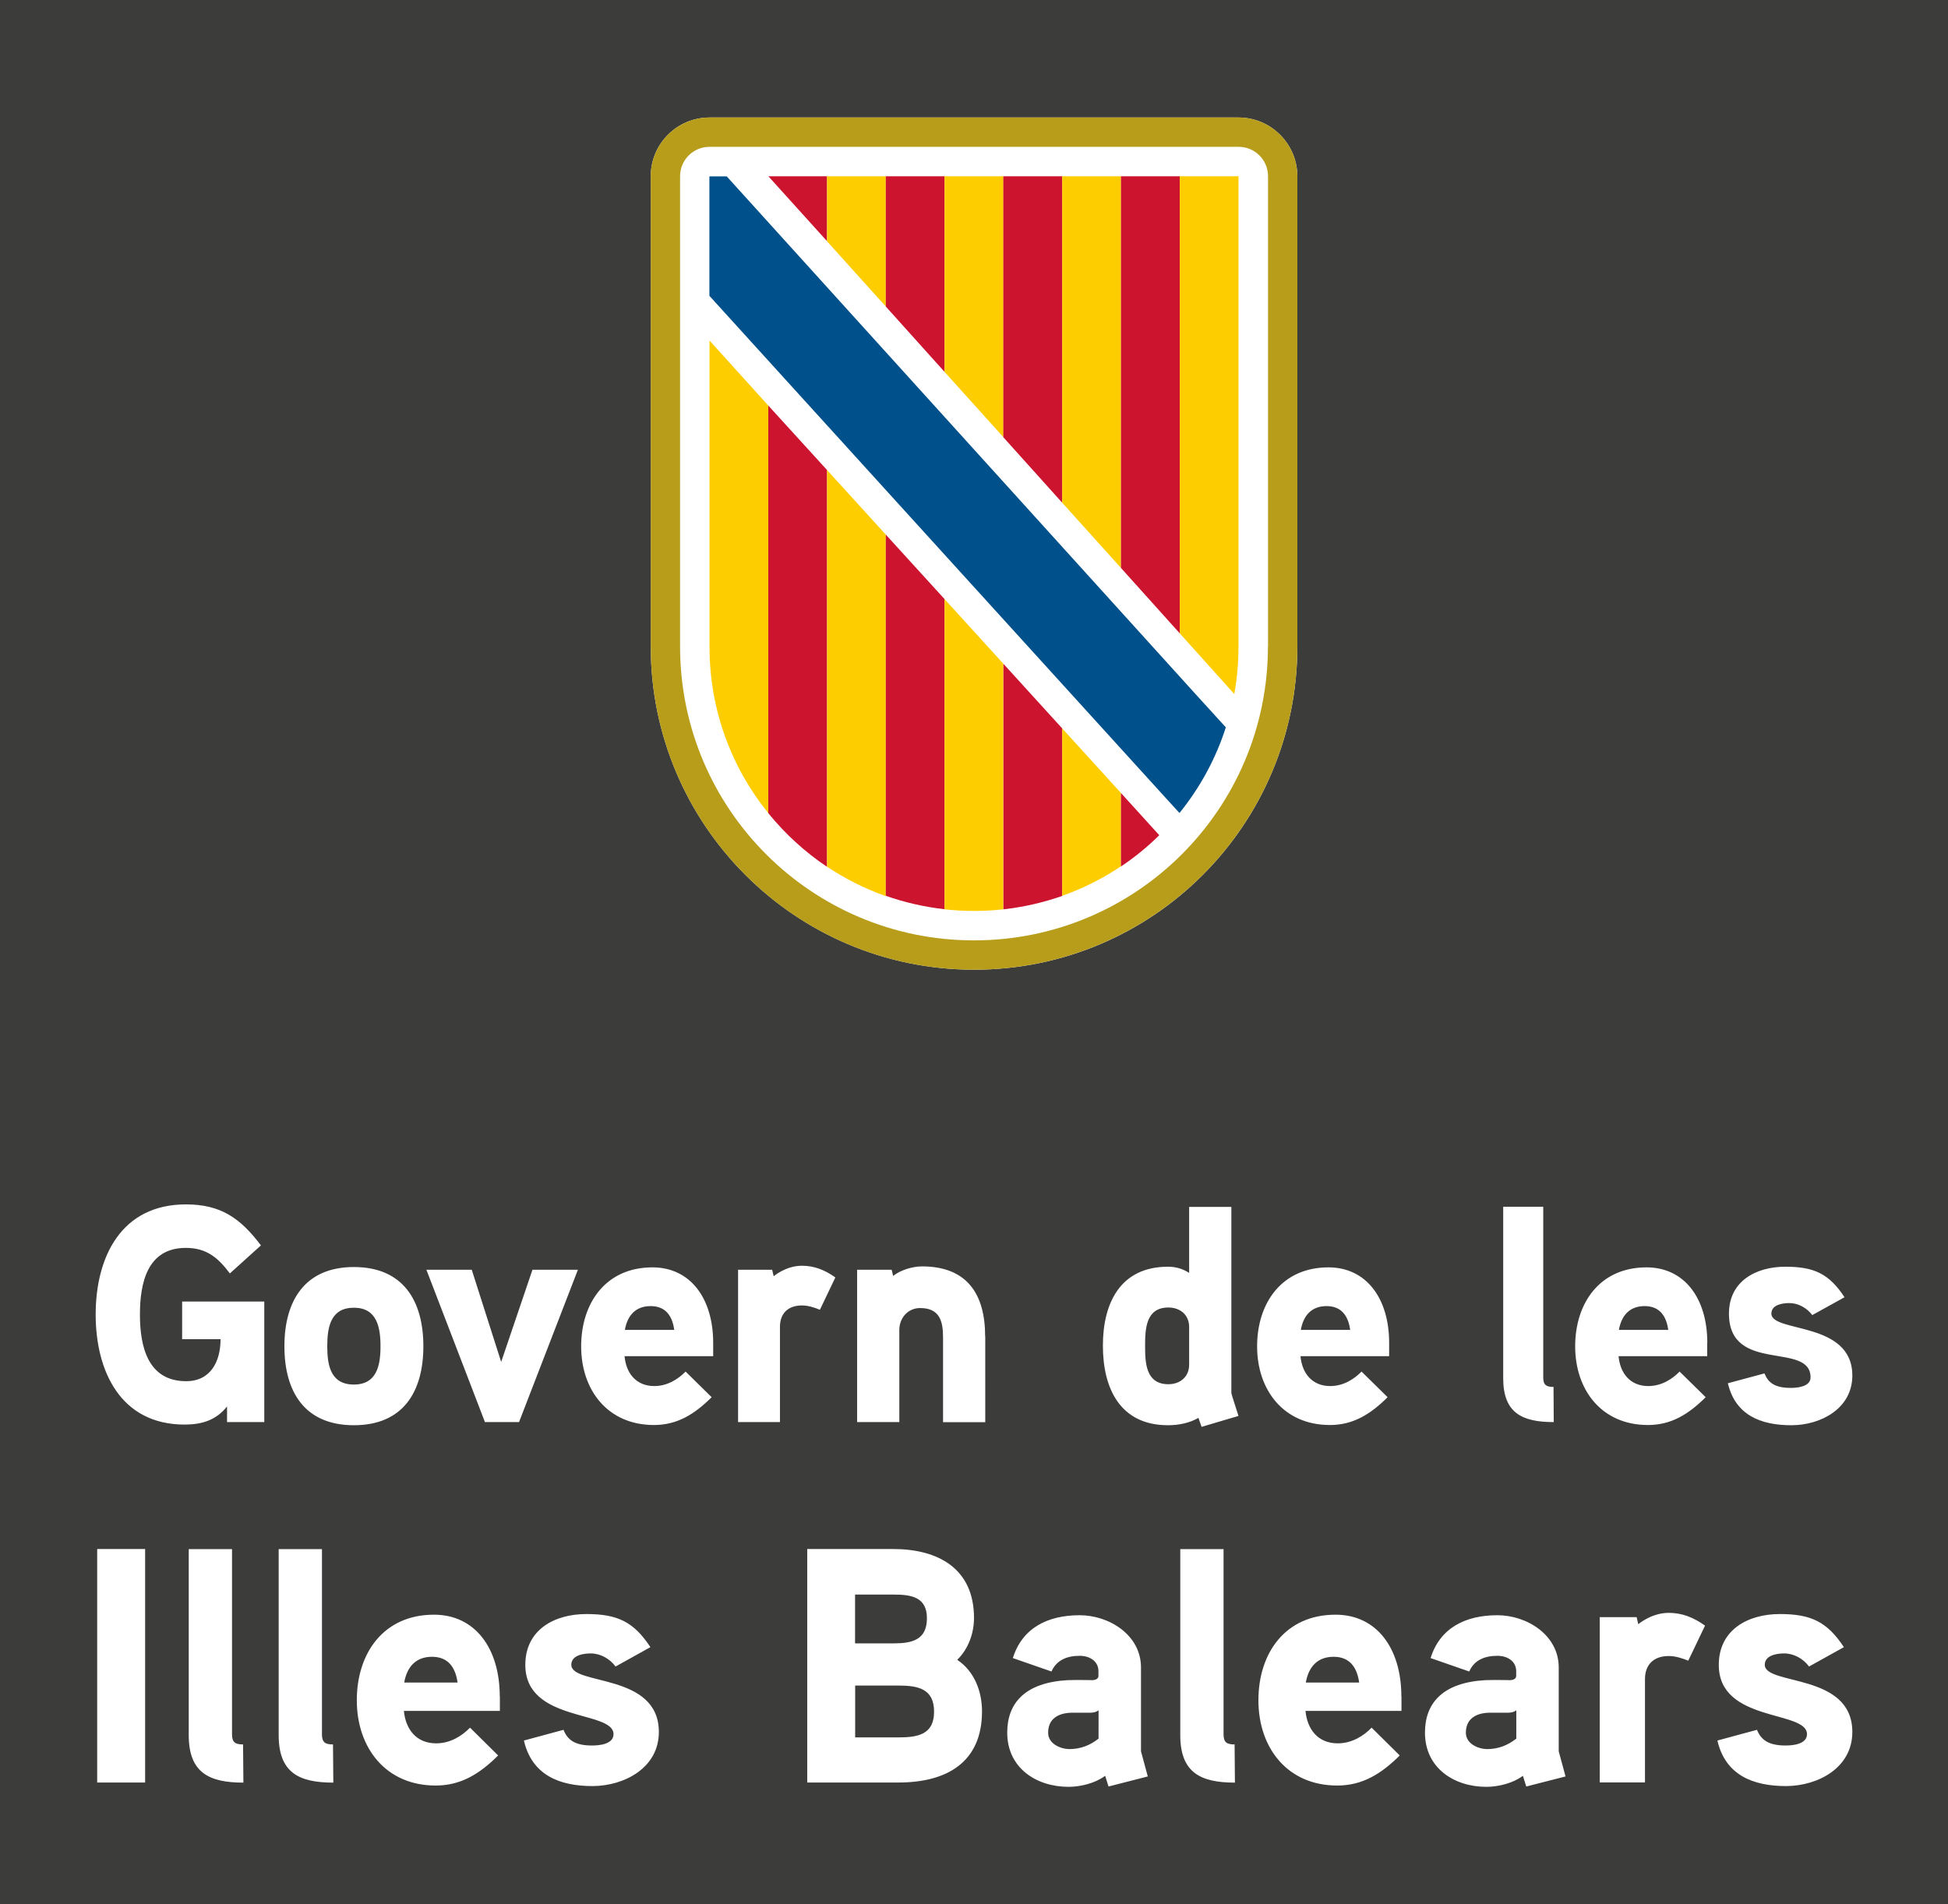
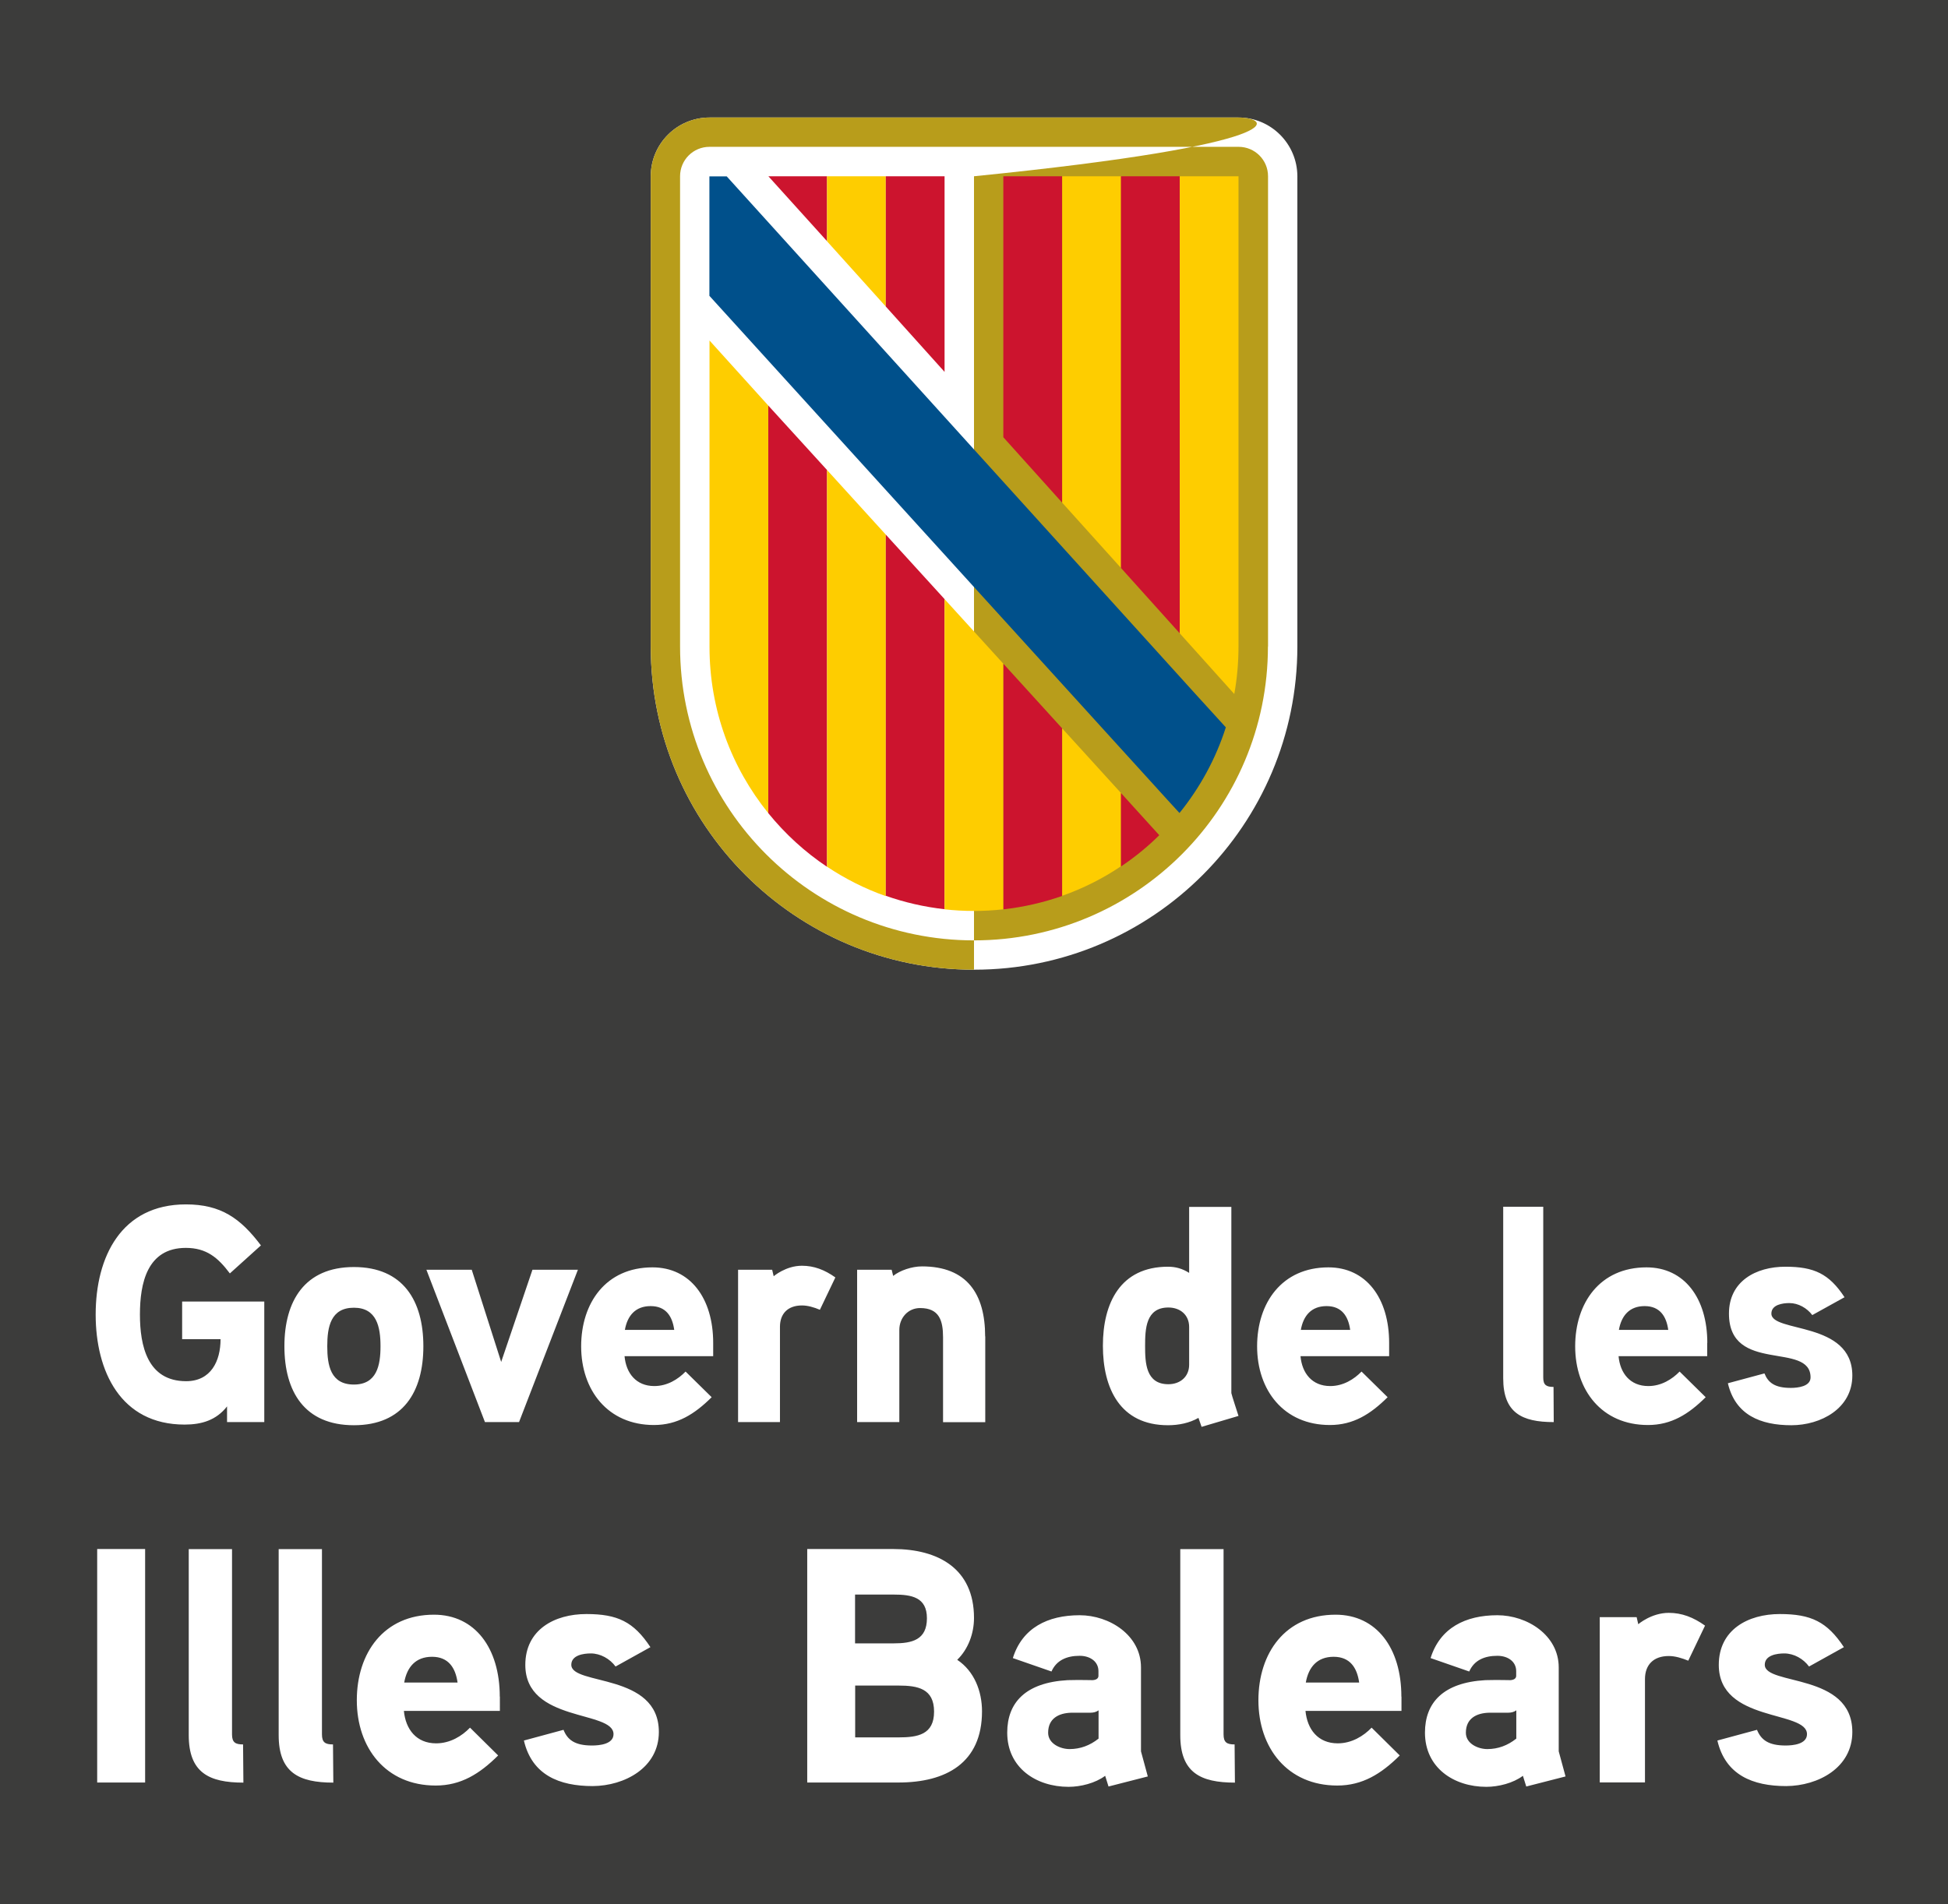
<svg xmlns="http://www.w3.org/2000/svg" version="1.1" id="Capa_1" x="0px" y="0px" viewBox="0 0 180 176" style="enable-background:new 0 0 180 176;" xml:space="preserve">
  <style type="text/css">
	.st0{fill:#FFFFFF;}
	.st1{fill:#B89D1B;}
	.st2{fill:#CC142E;}
	.st3{fill:#FECD00;}
	.st4{fill:#00508B;}
	.st5{fill:#3C3C3B;}
</style>
  <rect class="st5" width="180" height="176" />
  <polygon class="st0" points="98.15,45.42 98.22,45.37 98.15,45.29 " />
  <g>
    <path class="st0" d="M114.44,10.86H65.56c-3,0-5.43,2.43-5.43,5.43v43.45c0,16.5,13.38,29.88,29.88,29.88   c16.5,0,29.87-13.38,29.87-29.88V16.29C119.87,13.29,117.44,10.86,114.44,10.86" />
-     <path class="st1" d="M114.44,10.86H65.56c-3,0-5.43,2.43-5.43,5.43v43.45c0,16.5,13.37,29.88,29.87,29.88   c16.5,0,29.88-13.38,29.88-29.88V16.29C119.87,13.29,117.44,10.86,114.44,10.86 M117.16,59.75c0,15-12.16,27.16-27.16,27.16   c-15,0-27.16-12.16-27.16-27.16V16.29c0-1.5,1.21-2.72,2.72-2.72h48.89c1.5,0,2.72,1.21,2.72,2.72V59.75z" />
+     <path class="st1" d="M114.44,10.86H65.56c-3,0-5.43,2.43-5.43,5.43v43.45c0,16.5,13.37,29.88,29.87,29.88   V16.29C119.87,13.29,117.44,10.86,114.44,10.86 M117.16,59.75c0,15-12.16,27.16-27.16,27.16   c-15,0-27.16-12.16-27.16-27.16V16.29c0-1.5,1.21-2.72,2.72-2.72h48.89c1.5,0,2.72,1.21,2.72,2.72V59.75z" />
    <polygon class="st2" points="76.42,16.29 71,16.29 76.42,22.29  " />
    <polygon class="st3" points="76.42,21.72 76.42,16.29 81.85,16.29 81.85,28.33 76.42,22.3  " />
    <polygon class="st2" points="81.85,16.29 87.28,16.29 87.28,34.37 81.85,28.33  " />
-     <polygon class="st3" points="87.28,16.29 92.72,16.29 92.72,40.41 87.28,34.37  " />
    <polygon class="st2" points="92.71,16.29 98.15,16.29 98.15,46.46 92.71,40.41  " />
    <polygon class="st3" points="98.15,44.81 98.15,16.29 103.58,16.29 103.58,48.88 103.58,52.49 98.15,46.46  " />
    <polygon class="st2" points="103.58,16.29 109.01,16.29 109.01,58.53 103.58,52.49  " />
    <path class="st3" d="M109.01,58.53V16.29h5.43v43.46c0,1.5-0.13,2.96-0.39,4.39L109.01,58.53z" />
    <path class="st3" d="M65.56,59.78c0,5.82,2.03,11.17,5.43,15.37V37.48l-5.43-6.01V59.78z" />
    <path class="st2" d="M70.99,37.48v37.67c1.55,1.91,3.38,3.59,5.43,4.96V43.44L70.99,37.48z" />
    <path class="st3" d="M76.42,43.44v36.66c1.68,1.12,3.5,2.04,5.43,2.72V49.41L76.42,43.44z" />
    <path class="st2" d="M81.85,82.79c1.73,0.61,3.55,1.03,5.43,1.24V55.37l-5.43-5.96V82.79z" />
    <path class="st3" d="M87.28,80.11v3.93c0.89,0.1,1.8,0.15,2.71,0.15c0.92,0,1.82-0.05,2.72-0.15v-22.7l-5.43-5.97V80.11z" />
    <path class="st2" d="M98.15,67.32l-5.43-5.97v22.69c1.88-0.21,3.7-0.63,5.43-1.24V67.32z" />
    <path class="st3" d="M98.15,82.79c1.93-0.68,3.76-1.6,5.43-2.73v-6.77l-5.43-5.97V82.79z" />
    <path class="st2" d="M103.58,73.29v6.79c1.27-0.85,2.46-1.82,3.54-2.89L103.58,73.29z" />
    <path class="st4" d="M109.01,75.11c1.87-2.32,3.33-4.98,4.26-7.89l-2.87-3.15L67.15,16.3l-1.6,0v11.04c0,0,42.34,46.61,42.35,46.61   l1.08,1.18L109.01,75.11z" />
    <path class="st0" d="M16.83,120.29v3.48h3.55c0,2.02-0.89,3.88-3.18,3.88c-3.58,0-4.27-3.28-4.27-6.16c0-2.88,0.66-6.16,4.24-6.16   c1.92,0,2.98,0.91,4.07,2.36l2.87-2.59c-1.89-2.51-3.7-3.79-6.93-3.79c-5.99,0-8.34,4.87-8.34,10.18c0,5.21,2.29,10.17,8.22,10.17   c1.57,0,2.92-0.4,3.92-1.68v1.45h3.44v-11.14H16.83z M39.12,124.42c0-4.19-1.86-7.32-6.42-7.32c-4.55,0-6.42,3.14-6.42,7.32   c0,4.19,1.86,7.3,6.42,7.3C37.26,131.72,39.12,128.61,39.12,124.42 M35.16,124.42c0,1.77-0.34,3.54-2.46,3.54   c-2.15,0-2.46-1.77-2.46-3.54c0-1.77,0.31-3.56,2.46-3.56C34.82,120.86,35.16,122.65,35.16,124.42 M49.2,117.35l-2.89,8.52   l-2.72-8.52H39.4l5.41,14.08h3.15l5.44-14.08H49.2z M65.9,124.11c0-4.13-2.12-6.98-5.61-6.98c-4.3,0-6.59,3.28-6.59,7.3   c0,4.05,2.46,7.27,6.73,7.27c2.15,0,3.75-1,5.33-2.57l-2.41-2.37c-0.69,0.71-1.69,1.34-2.89,1.34c-1.69,0-2.61-1.2-2.75-2.76h8.19   V124.11z M57.74,122.91c0.23-1.31,0.97-2.2,2.38-2.2s2.01,0.94,2.18,2.2H57.74z M77.19,118.06c-1-0.71-1.98-1.08-3.09-1.08   c-1.49,0-2.61,0.97-2.61,0.97l-0.14-0.6H68.2v14.08h3.87v-8.81c0-1.2,0.72-1.97,2.03-1.97c0.54,0,1.12,0.17,1.66,0.4L77.19,118.06z    M91.03,123.51c0-3.9-1.66-6.47-5.84-6.47c-0.92,0-2.03,0.37-2.66,0.88l-0.14-0.57H79.2v14.08h3.9v-8.52c0-1.11,0.8-2.02,1.92-2.02   c1.78,0,2.12,1.17,2.12,2.71v7.84h3.9V123.51z M114.44,130.86c-0.06-0.2-0.66-2.02-0.66-2.11v-17.21h-3.9v6.1   c-0.63-0.4-1.26-0.57-1.95-0.57c-4.41,0-6.02,3.36-6.02,7.3c0,3.93,1.58,7.35,6.02,7.35c0.97,0,1.98-0.2,2.81-0.68l0.29,0.83   L114.44,130.86z M109.88,126.13c0,1.11-0.83,1.8-1.92,1.8c-2.09,0-2.15-1.99-2.15-3.53c0-1.57,0.06-3.56,2.15-3.56   c1.09,0,1.92,0.68,1.92,1.8V126.13z M128.36,124.11c0-4.13-2.12-6.98-5.61-6.98c-4.3,0-6.59,3.28-6.59,7.3   c0,4.05,2.46,7.27,6.73,7.27c2.15,0,3.75-1,5.33-2.57l-2.41-2.37c-0.69,0.71-1.69,1.34-2.89,1.34c-1.69,0-2.61-1.2-2.75-2.76h8.19   V124.11z M120.2,122.91c0.23-1.31,0.97-2.2,2.38-2.2c1.4,0,2.01,0.94,2.18,2.2H120.2z M143.55,128.18c-0.66,0-0.95-0.17-0.95-0.86   v-15.79h-3.7v15.85c0,3.19,1.72,4.05,4.67,4.05L143.55,128.18z M157.76,124.11c0-4.13-2.12-6.98-5.62-6.98   c-4.3,0-6.59,3.28-6.59,7.3c0,4.05,2.46,7.27,6.73,7.27c2.15,0,3.75-1,5.33-2.57l-2.41-2.37c-0.69,0.71-1.69,1.34-2.89,1.34   c-1.69,0-2.61-1.2-2.75-2.76h8.19V124.11z M149.59,122.91c0.23-1.31,0.97-2.2,2.38-2.2c1.4,0,2.01,0.94,2.18,2.2H149.59z    M171.16,127.13c0-5.07-7.48-3.93-7.48-5.73c0-0.83,1.06-0.97,1.66-0.97c0.83,0,1.63,0.46,2.12,1.11l2.98-1.65   c-1.43-2.17-2.81-2.82-5.47-2.82c-2.72,0-5.21,1.34-5.21,4.33c0,5.61,7.54,2.54,7.54,5.9c0,0.85-1.2,0.97-1.83,0.97   c-1.46,0-2.09-0.48-2.43-1.34l-3.38,0.91c0.69,2.93,3.01,3.88,5.87,3.88C168.24,131.72,171.16,130.18,171.16,127.13" />
    <path class="st0" d="M13.41,143.16H8.98v21.58h4.43V143.16z M22.46,161.22c-0.71,0-1.02-0.18-1.02-0.93v-17.12h-4v17.19   c0,3.46,1.86,4.39,5.05,4.39L22.46,161.22z M30.77,161.22c-0.71,0-1.02-0.18-1.02-0.93v-17.12h-4v17.19c0,3.46,1.86,4.39,5.05,4.39   L30.77,161.22z M46.18,156.8c0-4.48-2.29-7.57-6.08-7.57c-4.65,0-7.13,3.55-7.13,7.91c0,4.39,2.67,7.88,7.29,7.88   c2.33,0,4.06-1.08,5.77-2.78l-2.6-2.57c-0.74,0.77-1.83,1.45-3.13,1.45c-1.83,0-2.82-1.3-2.98-3h8.87V156.8z M37.35,155.5   c0.25-1.42,1.05-2.38,2.57-2.38c1.52,0,2.17,1.02,2.36,2.38H37.35z M60.88,160.07c0-5.5-8.09-4.27-8.09-6.21   c0-0.9,1.15-1.05,1.8-1.05c0.9,0,1.77,0.5,2.29,1.21l3.22-1.79c-1.55-2.35-3.04-3.06-5.92-3.06c-2.95,0-5.64,1.45-5.64,4.7   c0,5.35,8.15,4.17,8.15,6.4c0,0.93-1.3,1.05-1.99,1.05c-1.58,0-2.26-0.52-2.63-1.45l-3.66,0.99c0.74,3.18,3.26,4.21,6.36,4.21   C57.71,165.05,60.88,163.38,60.88,160.07 M90.74,158.16c0-1.85-0.71-3.71-2.29-4.76c1.02-0.99,1.55-2.44,1.55-3.87   c0-4.57-3.32-6.37-7.47-6.37h-7.94v21.58h8.43C87.39,164.74,90.74,162.95,90.74,158.16 M85.65,149.56c0,2.01-1.39,2.32-3.07,2.32   h-3.57v-4.51h3.57C84.23,147.37,85.65,147.61,85.65,149.56 M86.31,158.19c0,2.13-1.52,2.38-3.29,2.38h-4v-4.79h4   C84.79,155.78,86.31,156.05,86.31,158.19 M105.43,161.86v-7.76c0-2.97-2.91-4.82-5.67-4.82c-2.95,0-5.3,1.17-6.17,3.96l3.57,1.24   c0.46-1.05,1.43-1.45,2.6-1.45c0.96,0,1.74,0.52,1.74,1.42v0.43c0,0.18-0.12,0.37-0.53,0.4c0,0-1.3-0.03-2.32,0   c-3.88,0.22-5.58,2.07-5.58,4.85c0,3.25,2.67,5.01,5.67,5.01c1.11,0,2.48-0.34,3.38-1.02l0.31,0.99l3.63-0.93L105.43,161.86z    M101.5,160.69c-0.78,0.62-1.67,0.96-2.67,0.96c-0.84,0-1.98-0.49-1.98-1.51c0-1.33,0.99-1.82,2.14-1.85h1.74   c0.31,0,0.56-0.06,0.78-0.22V160.69z M114.08,161.22c-0.71,0-1.02-0.18-1.02-0.93v-17.12h-4v17.19c0,3.46,1.86,4.39,5.05,4.39   L114.08,161.22z M129.49,156.8c0-4.48-2.29-7.57-6.08-7.57c-4.65,0-7.13,3.55-7.13,7.91c0,4.39,2.67,7.88,7.29,7.88   c2.32,0,4.06-1.08,5.77-2.78l-2.6-2.57c-0.74,0.77-1.83,1.45-3.13,1.45c-1.83,0-2.82-1.3-2.98-3h8.87V156.8z M120.66,155.5   c0.25-1.42,1.05-2.38,2.57-2.38c1.52,0,2.17,1.02,2.36,2.38H120.66z M144.03,161.86v-7.76c0-2.97-2.91-4.82-5.67-4.82   c-2.95,0-5.3,1.17-6.17,3.96l3.57,1.24c0.46-1.05,1.42-1.45,2.6-1.45c0.96,0,1.74,0.52,1.74,1.42v0.43c0,0.18-0.12,0.37-0.53,0.4   c0,0-1.3-0.03-2.32,0c-3.88,0.22-5.58,2.07-5.58,4.85c0,3.25,2.67,5.01,5.67,5.01c1.12,0,2.48-0.34,3.38-1.02l0.31,0.99l3.63-0.93   L144.03,161.86z M140.1,160.69c-0.78,0.62-1.67,0.96-2.67,0.96c-0.84,0-1.98-0.49-1.98-1.51c0-1.33,0.99-1.82,2.14-1.85h1.74   c0.31,0,0.56-0.06,0.78-0.22V160.69z M157.55,150.24c-1.08-0.77-2.14-1.18-3.35-1.18c-1.61,0-2.82,1.05-2.82,1.05l-0.15-0.65h-3.41   v15.27H152v-9.55c0-1.3,0.77-2.13,2.2-2.13c0.59,0,1.21,0.19,1.8,0.43L157.55,150.24z M171.16,160.07c0-5.5-8.09-4.27-8.09-6.21   c0-0.9,1.15-1.05,1.8-1.05c0.9,0,1.77,0.5,2.29,1.21l3.22-1.79c-1.55-2.35-3.04-3.06-5.92-3.06c-2.94,0-5.64,1.45-5.64,4.7   c0,5.35,8.15,4.17,8.15,6.4c0,0.93-1.3,1.05-1.98,1.05c-1.58,0-2.26-0.52-2.64-1.45l-3.66,0.99c0.74,3.18,3.26,4.21,6.36,4.21   C168,165.05,171.16,163.38,171.16,160.07" />
  </g>
</svg>